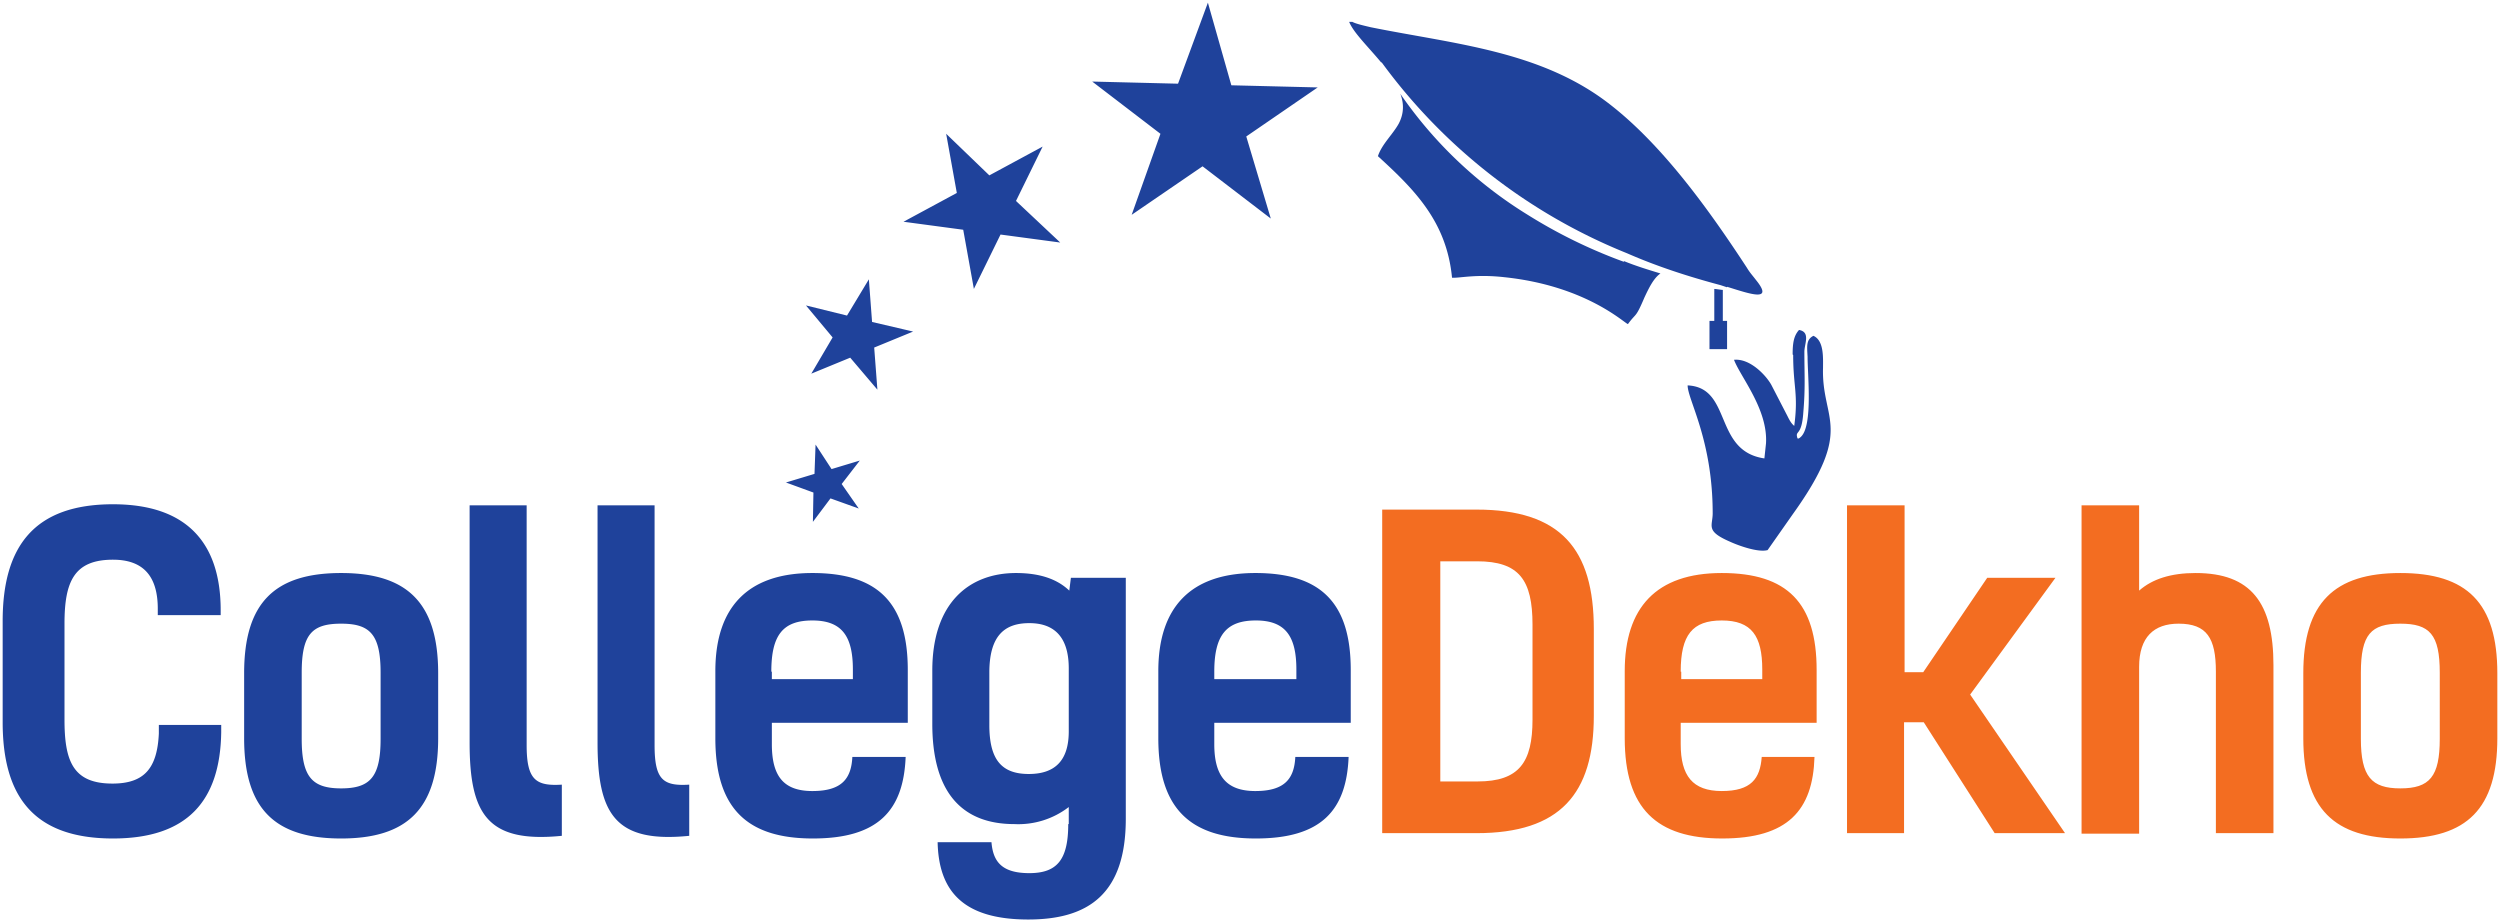
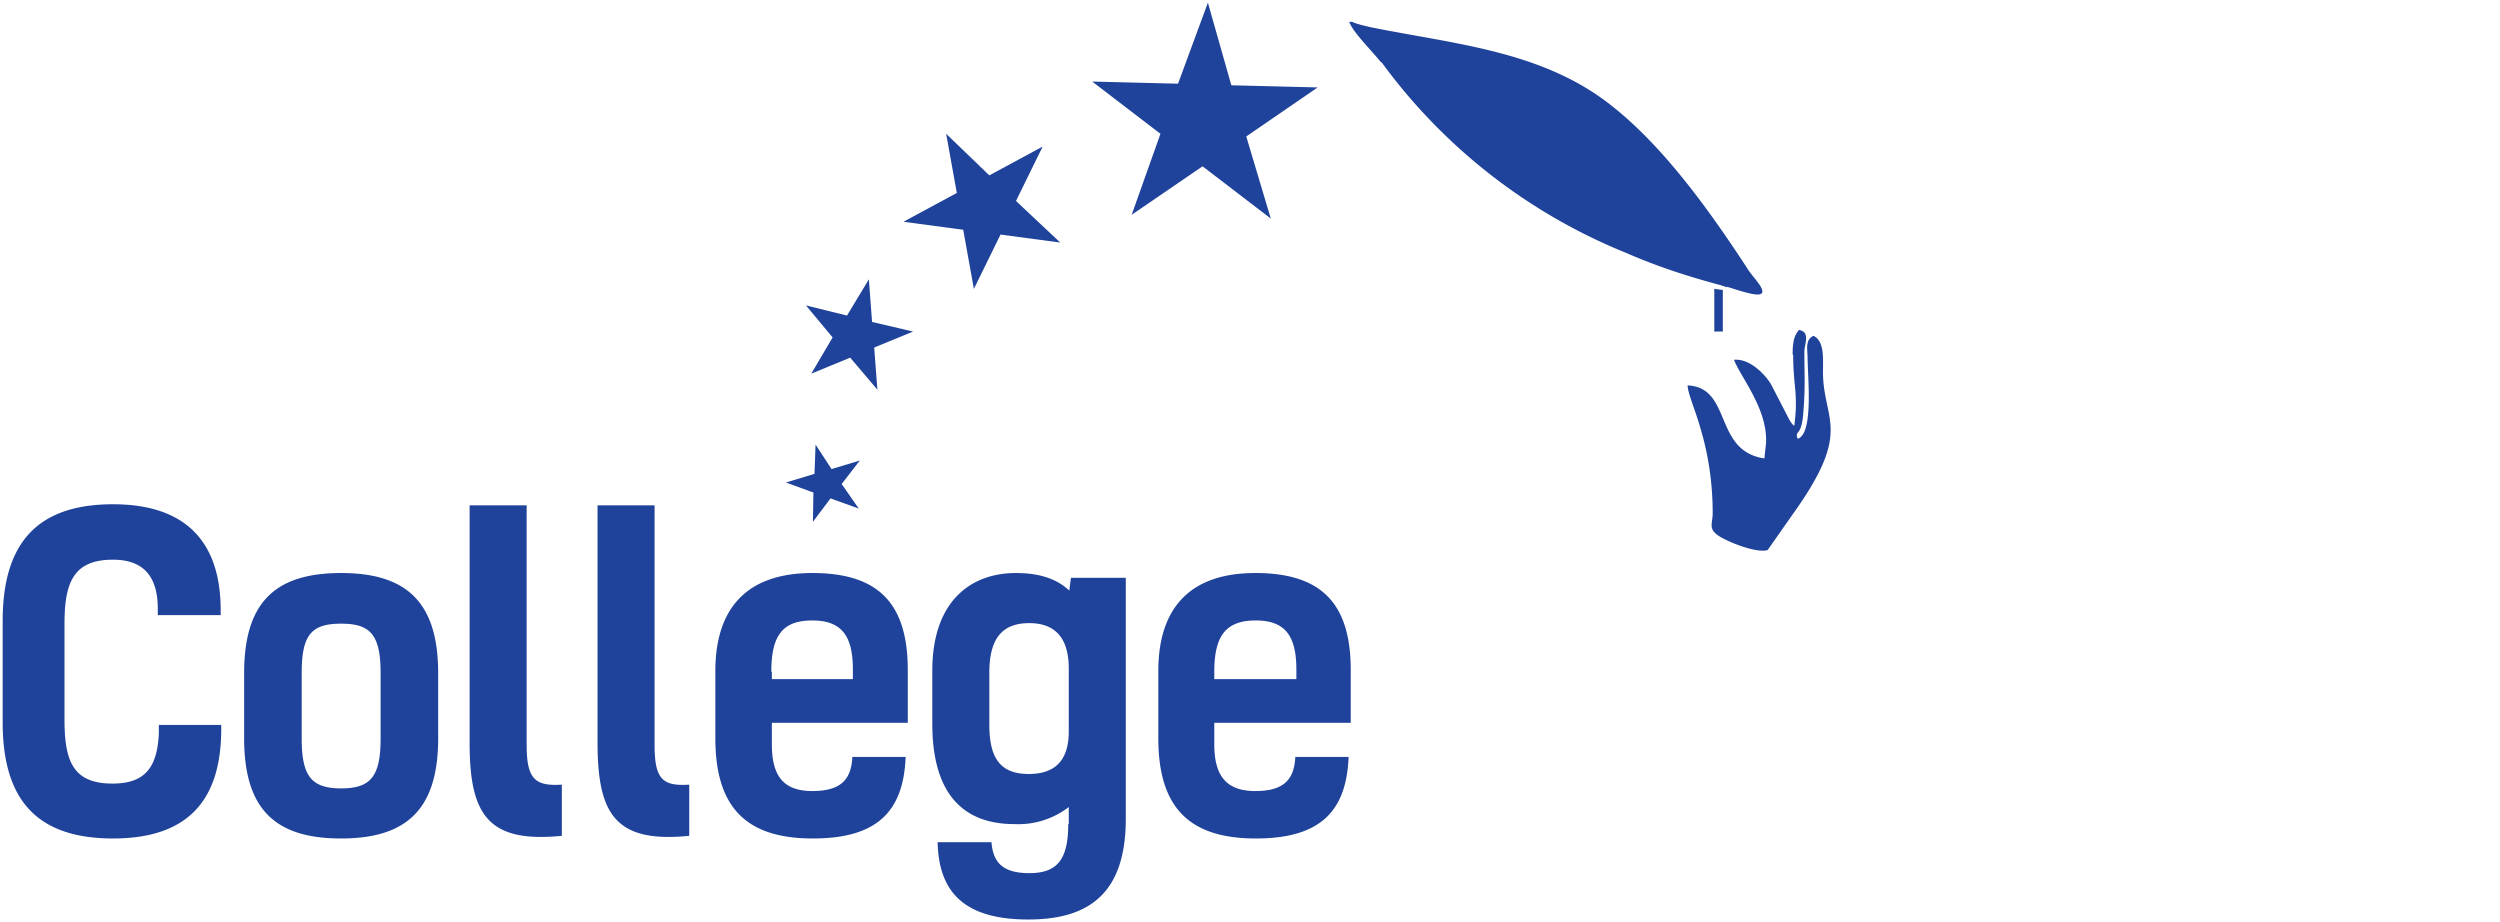
<svg xmlns="http://www.w3.org/2000/svg" width="469" height="173" viewBox="0 0 469 173" fill="none">
  <g clip-path="url(#clip0_2_256)">
-     <path fill-rule="evenodd" clip-rule="evenodd" d="M304.7 49c2.2.9 4.5 1.6 6.8 2.3-1.3.9-2.2 2.8-3 4.5-1.7 4-1.5 2.8-3.1 5-.7-.2-7.9-7.2-23.2-8.8-5.4-.6-8.4.2-9.8.1-1-10.5-7-16.5-13.9-22.8.7-2.2 2.8-4.1 3.9-6.1 1-1.9 1-3.8.3-5.6a79.6 79.6 0 0 0 23.9 22.7 95.6 95.6 0 0 0 18 8.8Z" fill="#1F429B" />
    <path fill-rule="evenodd" clip-rule="evenodd" d="m324 53.9-1.2-.4c-6-1.6-11.9-3.5-17.6-6a106 106 0 0 1-46-35.8h-.1c-2.5-3-5.2-5.6-6-7.6h.6c.7.4 2.6.8 3.4 1 15.8 3.2 32.2 4.4 45.2 14.7 9.8 7.7 18.4 19.7 25.4 30.4.6 1 1.1 1.5 1.7 2.3 3.5 4.3-1.2 2.6-5.4 1.3ZM336.4 66.6c0 6 1 7.3.2 13.3-.6-.5-.9-1.1-1.3-1.9l-3-5.8c-1-1.8-4-5-7-4.7 1.2 3.2 6.4 9.3 6 15.7L331 86c-9.6-1.4-6-13.3-14.4-13.7 0 2.7 4.7 10.2 4.7 24 0 2.4-1.4 3.3 3.2 5.3 1.5.7 5.3 2.1 7.1 1.6l4.7-6.7C348 80.2 341.7 79 342 69c0-1.9.2-5.1-1.8-6-1.4.7-1.2 2-1.1 3.9 0 3.5 1 12.8-1.2 15-.6.6-.7.3-.7.3-.5-1.6.8-.2 1.1-4.8.4-4.7.2-7.1.2-11.4 0-1.5 1.2-3.7-1-4.1-1 1.1-1.2 2.5-1.2 4.6ZM147.5 90.5l5.3-1.6.2-5.5L156 88l5.3-1.6-3.4 4.4 3.2 4.6-5.3-1.9-3.3 4.4.1-5.5-5.2-1.9ZM151.2 57.3l7.7 1.9 4.1-6.8.6 8 7.7 1.8-7.3 3 .6 7.9-5.1-6-7.3 3 4-6.8-5-6ZM177.4 25l8.2 7.9 10-5.4-5 10.2 8.3 7.8-11.2-1.5-5 10.2-2-11.1-11.2-1.5 10-5.4-2-11.1ZM226.6.5 231 16l16.2.4-13.4 9.2 4.6 15.4-12.8-9.8-13.3 9.1 5.4-15.2-12.8-9.8 16.1.4L226.6.5Z" fill="#1F429B" />
    <path d="M41.5 136v1.4c-.2 12.9-6.4 19.9-20.3 19.9-14.8 0-20.7-7.8-20.7-21.8v-19c0-14.1 6-21.9 20.7-21.9 13.6 0 20.2 7 20.2 19.9v.9H29.6v-1.2c0-6.3-2.9-9.2-8.4-9.2-7.3 0-9.1 4.1-9.1 12v18c0 7.8 1.6 12 9 12 6 0 8.4-2.9 8.7-9.4V136h11.7ZM82.2 126.3v12.2c0 13.2-5.8 18.8-18.2 18.8-12.5 0-18.2-5.6-18.2-18.8v-12.2c0-13.2 5.7-18.8 18.2-18.8 12.4 0 18.2 5.6 18.2 18.8Zm-25.6 12.3c0 7.1 1.9 9.3 7.4 9.3s7.4-2.2 7.4-9.3v-12.4c0-7.2-2-9.2-7.4-9.2-5.5 0-7.4 2-7.4 9.2v12.4ZM105.4 156.8c-14 1.4-17.3-4.1-17.3-17.5V94.8h10.7v45c0 6.5 1.7 7.7 6.6 7.4v9.6ZM129.3 156.8c-13.9 1.4-17.2-4.1-17.2-17.5V94.8h10.7v45c0 6.5 1.6 7.7 6.5 7.4v9.6ZM169.9 142c-.4 10-5.1 15.3-17.4 15.3-12.3 0-18.3-5.6-18.3-18.8v-12.6c0-11.9 6-18.4 18.2-18.4 12.3 0 17.9 5.6 17.9 18.2v9.9h-25.5v4c0 5.9 2.1 8.8 7.6 8.8s7.3-2.3 7.5-6.4h10Zm-25.1-16v1.4H160v-1.8c0-6.3-2.1-9.2-7.6-9.2s-7.7 2.7-7.7 9.6ZM200.5 154.6v-3.2a15.5 15.5 0 0 1-10.2 3.2c-10.3 0-15.4-6.5-15.4-18.8v-10c0-12.8 7-18.3 15.7-18.3 4.6 0 7.8 1.2 10 3.3l.3-2.4h10.3v45.2c0 14-6.9 18.9-18.3 18.9-12.4 0-16.8-5.5-17-14.5H186c.3 3.7 2 5.8 7.1 5.8 5.2 0 7.3-2.5 7.3-9.2Zm0-29.2c0-6.3-3.1-8.5-7.4-8.5-4.7 0-7.5 2.4-7.5 9.3v9.8c0 6.4 2.2 9.2 7.4 9.2 4.8 0 7.5-2.4 7.5-8v-11.8ZM253 142c-.4 10-5.1 15.3-17.4 15.3-12.3 0-18.3-5.6-18.3-18.8v-12.6c0-11.9 6-18.4 18.2-18.4 12.3 0 17.9 5.6 17.9 18.2v9.9h-25.6v4c0 5.9 2.2 8.8 7.7 8.8s7.3-2.3 7.5-6.4h10Zm-25.2-16v1.4h15.4v-1.8c0-6.3-2.1-9.2-7.6-9.2s-7.8 2.7-7.8 9.6Z" fill="#1F429B" />
-     <path d="M259.3 95.6H277c15.8 0 22 7.4 22 22.4v16.3c0 14.6-6.3 22-22 22h-17.7V95.6Zm10.9 9.7v41.3h7c7.8 0 10.3-3.6 10.3-11.6v-17.8c0-8.4-2.5-11.9-10.4-11.9h-7ZM340.4 142c-.3 10-5 15.3-17.3 15.3s-18.3-5.6-18.3-18.8v-12.6c0-11.9 5.9-18.4 18.2-18.4 12.3 0 17.8 5.6 17.8 18.2v9.9h-25.5v4c0 5.9 2.2 8.8 7.7 8.8s7.2-2.3 7.5-6.4h10Zm-25-16v1.4h15.2v-1.8c0-6.3-2-9.2-7.6-9.2-5.5 0-7.7 2.7-7.7 9.6ZM369.6 130.3l17.8 26h-13.2l-13.3-20.8h-3.7v20.8h-10.7V94.8h10.8v31.3h3.5l12-17.7h12.8l-16 21.9ZM401.3 110.8c2.5-2.2 6-3.3 10.6-3.3 10.4 0 14.6 5.6 14.6 17.3v31.5h-10.8V126c0-6.3-1.7-9-7-9-4.6 0-7.4 2.5-7.4 8.1v31.3h-10.8V94.8h10.8v16ZM468.5 126.3v12.2c0 13.2-5.7 18.8-18.2 18.8-12.4 0-18.2-5.6-18.2-18.8v-12.2c0-13.2 5.8-18.8 18.2-18.8 12.5 0 18.2 5.6 18.2 18.8Zm-25.6 12.3c0 7.1 2 9.3 7.4 9.3 5.5 0 7.4-2.2 7.4-9.3v-12.4c0-7.2-1.9-9.2-7.4-9.2s-7.4 2-7.4 9.2v12.4Z" fill="#F36D21" />
    <path d="M323.2 62.2h-1.6v-8l1.6.2v7.8Z" fill="#1F429B" />
-     <path d="M324 60.2h-3.3v5.3h3.3v-5.3Z" fill="#1F429B" />
  </g>
  <defs>
    <clipPath id="clip0_2_256">
      <path fill="#fff" d="M.5.5h468v172H.5z" />
    </clipPath>
  </defs>
</svg>